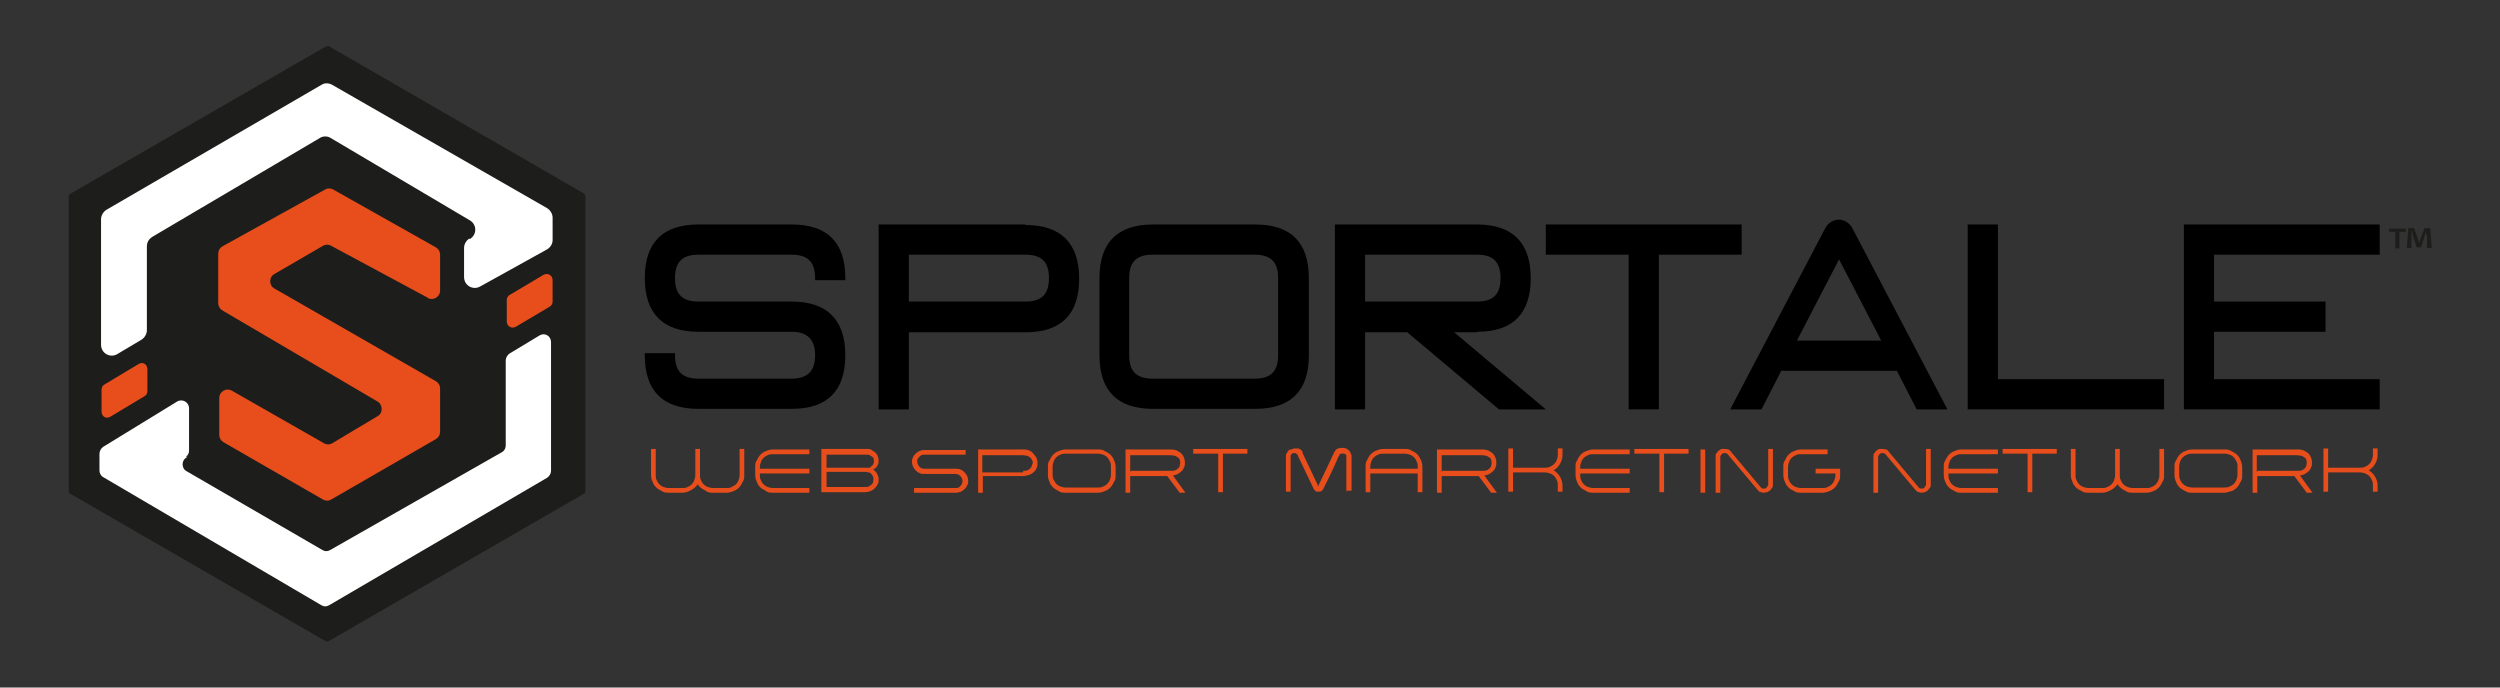
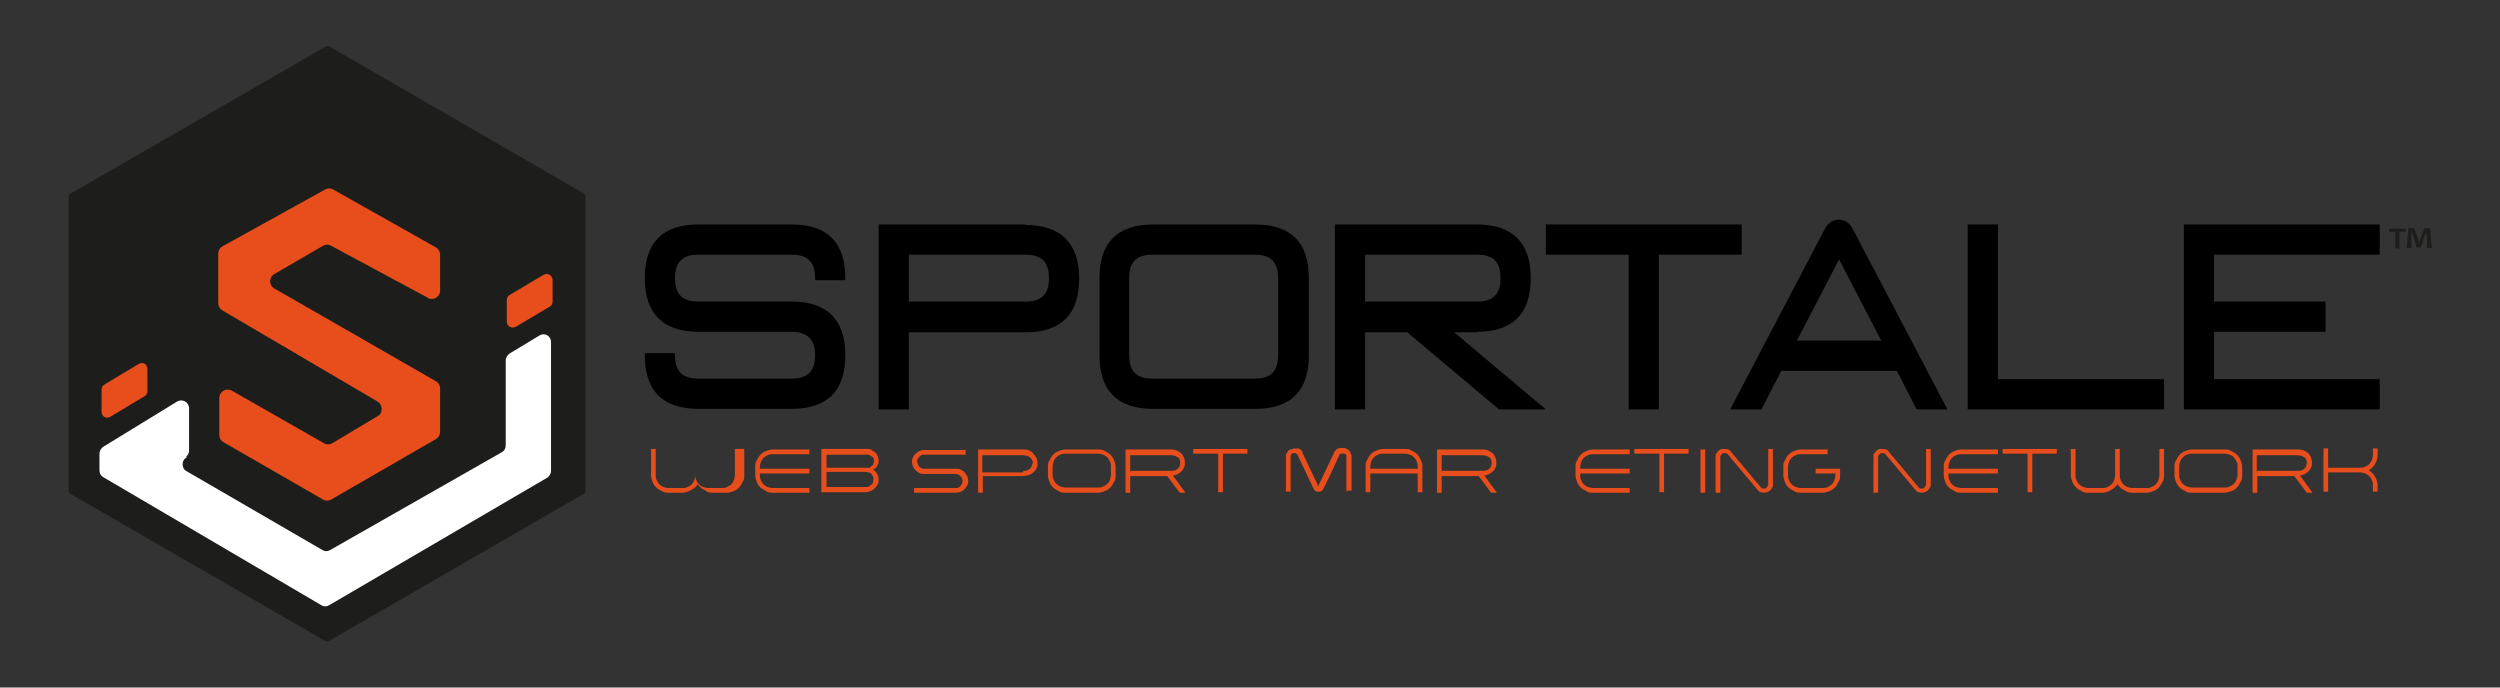
<svg xmlns="http://www.w3.org/2000/svg" id="Livello_1" data-name="Livello 1" version="1.1" viewBox="0 0 480 132">
  <rect x="0" y="0" width="480" height="132" fill="#333333" stroke="none" />
  <defs>
    <style>
      .cls-1 {
        fill: #000;
      }

      .cls-1, .cls-2, .cls-3, .cls-4 {
        stroke-width: 0px;
      }

      .cls-2 {
        fill: #e84e1b;
      }

      .cls-5 {
        stroke: #1d1d1b;
        stroke-miterlimit: 10;
        stroke-width: 0px;
      }

      .cls-5, .cls-3 {
        fill: #1d1d1b;
      }

      .cls-4 {
        fill: #fff;
      }
    </style>
  </defs>
  <g>
    <path class="cls-5" d="M112.2,37.2L63.2,8.9c-.2-.1-.4-.1-.6,0L13.5,37.2c-.2.1-.3.3-.3.5v56.6c0,.2.1.4.3.5l49,28.3c.2.1.4.1.6,0l49-28.3c.2-.1.3-.3.3-.5v-56.6c0-.2-.1-.4-.3-.5Z" />
    <path class="cls-4" d="M36,87.7l-.3.2c-.9.6-.8,2,0,2.5l26.2,15.2c.5.3,1,.3,1.5,0l33-18.8c.5-.3.7-.8.7-1.3v-16.3c0-.5.3-1,.7-1.3l5.8-3.5c1-.6,2.2.1,2.2,1.3v24.7c0,.5-.3,1-.7,1.3l-41.9,24.5c-.5.3-1,.3-1.5,0l-41.9-24.6c-.5-.3-.7-.8-.7-1.3v-3.2c0-.5.3-1,.7-1.3l14.2-8.7c1-.6,2.3.1,2.3,1.3v8.1c0,.5-.2.9-.6,1.2Z" />
    <path class="cls-2" d="M82.2,57.2l-18.6-10c-.5-.3-1.1-.3-1.6,0l-9.3,5.4c-1.1.6-1.1,2.2,0,2.8l31,17.8c.5.3.8.8.8,1.4v8.3c0,.6-.3,1.1-.8,1.4l-20.1,11.6c-.5.3-1.1.3-1.6,0l-19.1-11c-.5-.3-.8-.8-.8-1.4v-7.1c0-1.2,1.3-2,2.4-1.4l17.7,10.1c.5.3,1.1.3,1.6,0l8.7-5.2c1.1-.6,1-2.2,0-2.8l-29.8-17.5c-.5-.3-.8-.8-.8-1.4v-9.5c0-.6.3-1.1.8-1.4l19.7-10.9c.5-.3,1.1-.3,1.6,0l19.7,11.1c.5.3.8.8.8,1.4v6.9c0,1.2-1.3,2-2.4,1.4Z" />
-     <path class="cls-4" d="M90.2,45.9h0c1.4-.8,1.4-2.8,0-3.6l-26.7-15.8c-.6-.4-1.5-.4-2.1,0l-32.2,19c-.6.4-1,1-1,1.8v16.1c0,.7-.4,1.4-1,1.8l-4.7,2.8c-1.4.8-3.1-.2-3.1-1.8v-24.1c0-.7.4-1.4,1-1.8l41.3-24c.6-.4,1.4-.4,2.1,0l41.3,23.7c.6.4,1,1.1,1,1.8v4.3c0,.7-.4,1.4-1.1,1.8l-12.8,7.1c-1.4.8-3.1-.2-3.1-1.8v-5.6c0-.7.4-1.4,1-1.8Z" />
    <g>
-       <path class="cls-2" d="M142.9,86.2v5c0,.5,0,.9-.3,1.3-.2.4-.4.8-.7,1.1-.3.3-.7.6-1.1.7-.4.2-.9.3-1.3.3h-2.6c-.5,0-.9,0-1.3-.3s-.8-.4-1.1-.7-.2-.2-.3-.3-.2-.2-.2-.4c0,.1-.2.3-.3.4,0,.1-.2.2-.3.3-.3.3-.7.5-1.1.7-.4.2-.9.3-1.3.3h-2.6c-.5,0-.9,0-1.3-.3-.4-.2-.8-.4-1.1-.7-.3-.3-.6-.7-.7-1.1-.2-.4-.3-.9-.3-1.3v-5h.9v5c0,.3,0,.7.2,1,.1.3.3.6.5.8.2.2.5.4.8.5.3.1.6.2,1,.2h2.6c.4,0,.7,0,1-.2.3-.1.6-.3.8-.5.2-.2.4-.5.5-.8.1-.3.2-.6.2-1v-5h.9v5c0,.3,0,.7.2,1,.1.3.3.6.5.8.2.2.5.4.8.5.3.1.6.2,1,.2h2.6c.3,0,.7,0,1-.2s.6-.3.8-.5.4-.5.5-.8.2-.6.2-1v-5h.9Z" />
+       <path class="cls-2" d="M142.9,86.2v5c0,.5,0,.9-.3,1.3-.2.4-.4.8-.7,1.1-.3.3-.7.6-1.1.7-.4.2-.9.3-1.3.3h-2.6c-.5,0-.9,0-1.3-.3s-.8-.4-1.1-.7-.2-.2-.3-.3-.2-.2-.2-.4c0,.1-.2.3-.3.4,0,.1-.2.2-.3.3-.3.3-.7.5-1.1.7-.4.2-.9.3-1.3.3h-2.6c-.5,0-.9,0-1.3-.3-.4-.2-.8-.4-1.1-.7-.3-.3-.6-.7-.7-1.1-.2-.4-.3-.9-.3-1.3v-5h.9v5c0,.3,0,.7.2,1,.1.3.3.6.5.8.2.2.5.4.8.5.3.1.6.2,1,.2h2.6c.4,0,.7,0,1-.2.3-.1.6-.3.8-.5.2-.2.4-.5.5-.8.1-.3.2-.6.2-1v-5v5c0,.3,0,.7.2,1,.1.3.3.6.5.8.2.2.5.4.8.5.3.1.6.2,1,.2h2.6c.3,0,.7,0,1-.2s.6-.3.8-.5.4-.5.5-.8.2-.6.2-1v-5h.9Z" />
      <path class="cls-2" d="M146.6,87.9c-.2.2-.4.5-.5.8-.1.3-.2.6-.2,1v.3h9.5v.9h-9.5v.3c0,.3,0,.7.2,1,.1.3.3.6.5.8.2.2.5.4.8.5.3.1.6.2,1,.2h7v.9h-7c-.5,0-.9,0-1.3-.3s-.8-.4-1.1-.7c-.3-.3-.6-.7-.7-1.1-.2-.4-.3-.9-.3-1.3v-1.5c0-.5,0-.9.3-1.3.2-.4.4-.8.7-1.1.3-.3.7-.6,1.1-.7.4-.2.9-.3,1.3-.3h7v.9h-7c-.3,0-.7,0-1,.2-.3.1-.6.3-.8.5Z" />
      <path class="cls-2" d="M167.7,90.2c.3.2.6.5.7.8.2.3.3.7.3,1.1s0,.6-.2.9c-.1.3-.3.5-.6.8-.2.2-.5.4-.8.5-.3.1-.6.2-1,.2h-8.4v-8.3h8.4c.2,0,.5,0,.7,0,.2,0,.5.1.7.3.2.1.4.3.6.4.2.2.3.4.4.6.1.3.2.6.2.9s0,.6-.2.9c-.1.3-.3.5-.6.7l-.3.2ZM158.7,89.8h7.5c.2,0,.4,0,.6,0,.2,0,.4-.1.5-.3.2-.1.3-.3.4-.4,0-.2.1-.3.1-.5s0-.4-.1-.6c0-.2-.2-.3-.4-.4-.2-.1-.3-.2-.5-.3-.2,0-.4,0-.6,0h-7.5v2.6ZM167.6,92.7c0-.2.1-.4.1-.6s0-.4-.1-.6c0-.2-.2-.3-.3-.5s-.3-.2-.5-.3c-.2,0-.4-.1-.6-.1h-7.5v2.9h7.5c.3,0,.6,0,.9-.3.3-.2.5-.4.6-.7Z" />
      <path class="cls-2" d="M183.5,94.6h-8v-.9h8c.2,0,.4,0,.5-.1.2,0,.3-.2.4-.3.1-.1.2-.3.3-.4,0-.2.1-.3.1-.5s0-.4-.1-.5c0-.2-.2-.3-.3-.5-.1-.1-.3-.2-.4-.3-.2,0-.4-.1-.5-.1h-6.1c-.3,0-.6,0-.9-.2-.3-.1-.5-.3-.7-.5-.2-.2-.4-.5-.5-.7-.1-.3-.2-.6-.2-.9s0-.6.2-.9c.1-.3.3-.5.5-.7.2-.2.5-.4.7-.5.3-.1.6-.2.9-.2h8v.9h-8c-.2,0-.4,0-.5.1s-.3.2-.4.3c-.1.1-.2.3-.3.4s-.1.3-.1.5c0,.4.2.7.4,1,.3.3.6.4,1,.4h6.1c.3,0,.6,0,.9.2.3.1.5.3.7.5.2.2.4.5.5.7.1.3.2.6.2.9s0,.6-.2.9c-.1.3-.3.5-.5.7-.2.2-.5.4-.7.5-.3.1-.6.2-.9.2Z" />
      <path class="cls-2" d="M188.7,94.6h-.9v-8.3h8.8c.3,0,.7,0,1,.2.3.1.6.3.8.6.2.2.4.5.6.8.1.3.2.6.2,1s0,.7-.2,1c-.1.3-.3.6-.6.8-.2.2-.5.4-.9.5-.3.1-.7.2-1,.2h-7.8v3.2ZM196.5,90.4c.2,0,.5,0,.7-.1.2,0,.4-.2.5-.3.2-.1.3-.3.4-.5,0-.2.1-.4.2-.6,0-.2,0-.4-.2-.6,0-.2-.2-.4-.4-.5-.2-.1-.3-.3-.6-.3-.2,0-.4-.1-.7-.1h-7.8v3.3h7.8Z" />
      <path class="cls-2" d="M204.6,94.6c-.5,0-.9,0-1.3-.3-.4-.2-.8-.4-1.1-.7-.3-.3-.6-.7-.7-1.1-.2-.4-.3-.9-.3-1.3v-1.5c0-.5,0-.9.3-1.3.2-.4.4-.8.7-1.1.3-.3.7-.6,1.1-.7.4-.2.9-.3,1.3-.3h6.2c.5,0,.9,0,1.3.3.4.2.8.4,1.1.7.3.3.6.7.7,1.1.2.4.3.9.3,1.3v1.5c0,.5,0,.9-.3,1.3-.2.4-.4.8-.7,1.1-.3.3-.7.6-1.1.7-.4.2-.9.3-1.3.3h-6.2ZM202.1,89.6v1.5c0,.3,0,.7.2,1s.3.6.5.8c.2.2.5.4.8.5.3.1.6.2,1,.2h6.2c.3,0,.7,0,1-.2.3-.1.6-.3.8-.5.2-.2.4-.5.5-.8.1-.3.2-.6.2-1v-1.5c0-.3,0-.7-.2-1s-.3-.6-.5-.8c-.2-.2-.5-.4-.8-.5-.3-.1-.6-.2-1-.2h-6.2c-.3,0-.7,0-1,.2-.3.1-.6.3-.8.5-.2.2-.4.5-.5.8-.1.3-.2.6-.2,1Z" />
      <path class="cls-2" d="M226.7,90.6c-.4.4-.9.6-1.5.7l2.4,3.3h-1.1l-2.4-3.2h-7.1v3.2h-.9v-8.3h8.7c.3,0,.5,0,.8.1.3,0,.5.2.7.3.4.2.7.5.9.9.2.4.3.8.3,1.2s0,.7-.2,1c-.1.3-.3.6-.6.8ZM217.1,90.4h7.8c.2,0,.4,0,.7-.1.2,0,.4-.2.5-.3.2-.1.3-.3.4-.5,0-.2.1-.4.1-.6s0-.4-.1-.6c0-.2-.2-.4-.4-.5-.2-.1-.4-.3-.6-.3-.2,0-.4-.1-.7-.1h-7.8v3.3Z" />
      <path class="cls-2" d="M239.6,87.1h-4.8v7.4h-.9v-7.4h-4.8v-.9h10.4v.9Z" />
      <path class="cls-2" d="M258.5,94.5v-6.8c0,0,0-.2,0-.3s-.1-.1-.2-.2-.1,0-.2-.1-.2,0-.2,0h-.1c-.1,0-.2,0-.4,0-.1,0-.2.2-.3.4,0,0-.2.3-.4.8,0,.2-.2.4-.3.7-.1.3-.3.7-.5,1.1-.2.4-.4.9-.7,1.5-.3.6-.6,1.2-1,2-.1.3-.3.5-.4.6-.2.2-.3.2-.5.2h-.2c-.3,0-.5,0-.6-.2-.1-.1-.3-.3-.4-.6l-2.9-6.1c0-.1-.1-.2-.2-.3,0,0-.1-.1-.2-.2,0,0-.2,0-.3,0h-.1c0,0-.2,0-.2,0,0,0-.1,0-.2.2,0,0-.1.1-.2.2,0,0,0,.1,0,.2v6.8h-.9v-6.8c0-.2,0-.4.1-.5s.2-.3.3-.5c.1-.1.3-.3.5-.3.2,0,.4-.1.6-.2h.2c.1,0,.2,0,.3,0s.2,0,.3,0c0,0,.2,0,.3.1,0,0,.2.1.3.2,0,0,.2.2.2.2,0,0,.1.2.1.2,0,0,0,0,0,.2l2.9,6.1s0,0,0,.2,0,0,.1,0h0s0,0,.1-.1c0,0,0,0,0-.1h0s2.9-6.1,2.9-6.1c0-.2.2-.3.3-.5.1-.2.3-.3.5-.4.1,0,.2,0,.3-.1.1,0,.3,0,.4,0h.2c.2,0,.4,0,.6.1.2,0,.3.2.5.3.1.1.3.3.4.5,0,.2.1.3.2.5v6.8h-.9Z" />
      <path class="cls-2" d="M272.1,87.2c.3.3.5.7.7,1.1.2.4.3.9.3,1.3v4.9h-.9v-3.6h-9.1v3.6h-.9v-4.9c0-.5,0-.9.3-1.3.2-.4.4-.8.7-1.1.3-.3.7-.6,1.1-.7.4-.2.9-.3,1.3-.3h4.1c.5,0,.9,0,1.3.3.4.2.8.4,1.1.7ZM272.2,90v-.4c0-.3,0-.7-.2-1-.1-.3-.3-.6-.5-.8-.2-.2-.5-.4-.8-.5-.3-.1-.6-.2-1-.2h-4.1c-.3,0-.7,0-1,.2-.3.1-.6.3-.8.5-.2.2-.4.5-.5.8-.1.3-.2.6-.2,1v.4h9.1Z" />
      <path class="cls-2" d="M286.5,90.6c-.4.4-.9.6-1.5.7l2.4,3.3h-1.1l-2.4-3.2h-7.1v3.2h-.9v-8.3h8.7c.3,0,.5,0,.8.1.3,0,.5.2.7.3.4.2.7.5.9.9.2.4.3.8.3,1.2s0,.7-.2,1c-.1.3-.3.6-.6.8ZM276.9,90.4h7.8c.2,0,.4,0,.7-.1.2,0,.4-.2.5-.3.2-.1.3-.3.4-.5,0-.2.1-.4.1-.6s0-.4-.1-.6c0-.2-.2-.4-.4-.5-.2-.1-.4-.3-.6-.3-.2,0-.4-.1-.7-.1h-7.8v3.3Z" />
-       <path class="cls-2" d="M300,87.4c0,.6-.2,1.2-.5,1.7-.3.5-.7.9-1.2,1.2.5.3.9.7,1.2,1.2.3.5.5,1.1.5,1.7v1.2h-.9v-1.2c0-.3,0-.7-.2-1-.1-.3-.3-.6-.5-.8-.2-.2-.5-.4-.8-.5-.3-.1-.6-.2-1-.2h-6.1v3.7h-.9v-8.3h.9v3.7h6.1c.3,0,.7,0,1-.2.3-.1.6-.3.8-.5.2-.2.4-.5.5-.8.1-.3.2-.6.2-1v-1.2h.9v1.2Z" />
      <path class="cls-2" d="M304.1,87.9c-.2.2-.4.5-.5.8-.1.3-.2.6-.2,1v.3h9.5v.9h-9.5v.3c0,.3,0,.7.2,1,.1.3.3.6.5.8.2.2.5.4.8.5.3.1.6.2,1,.2h7v.9h-7c-.5,0-.9,0-1.3-.3-.4-.2-.8-.4-1.1-.7-.3-.3-.6-.7-.7-1.1-.2-.4-.3-.9-.3-1.3v-1.5c0-.5,0-.9.3-1.3.2-.4.4-.8.7-1.1.3-.3.7-.6,1.1-.7.4-.2.9-.3,1.3-.3h7v.9h-7c-.3,0-.7,0-1,.2-.3.1-.6.3-.8.5Z" />
      <path class="cls-2" d="M324.3,87.1h-4.8v7.4h-.9v-7.4h-4.8v-.9h10.4v.9Z" />
      <path class="cls-2" d="M326.5,94.6v-8.3h.9v8.3h-.9Z" />
      <path class="cls-2" d="M338,94.5c-.1,0-.2-.1-.3-.2s-.2-.2-.3-.3l-5.7-6.8c0,0-.2-.2-.3-.2s-.2,0-.3,0c-.2,0-.4,0-.5.2-.2.1-.2.3-.3.5v6.9h-.9v-7h0c0-.3,0-.5.2-.6.1-.2.2-.3.4-.5.2-.1.3-.2.5-.3.2,0,.4,0,.6,0s.5,0,.7.1c.2,0,.4.2.6.5l5.7,6.8c0,0,.2.2.3.2s.2,0,.3,0c.2,0,.4,0,.5-.2s.2-.3.3-.5v-6.9h.9v6.9c0,.2,0,.4-.2.6-.1.2-.2.3-.4.5-.2.1-.3.2-.5.3-.2,0-.4.1-.6.1s-.5,0-.7-.2Z" />
      <path class="cls-2" d="M349.9,94.6h-4.1c-.5,0-.9,0-1.3-.3-.4-.2-.8-.4-1.1-.7-.3-.3-.6-.7-.7-1.1-.2-.4-.3-.9-.3-1.3v-1.5c0-.5,0-.9.3-1.3.2-.4.4-.8.7-1.1.3-.3.7-.6,1.1-.7.4-.2.9-.3,1.3-.3h5.1v.9h-5.1c-.3,0-.7,0-1,.2-.3.1-.6.3-.8.5-.2.2-.4.5-.5.8-.1.3-.2.6-.2,1v1.5c0,.3,0,.7.2,1,.1.3.3.6.5.8.2.2.5.4.8.5.3.1.6.2,1,.2h4.1c.3,0,.7,0,1-.2.3-.1.6-.3.8-.5.2-.2.4-.5.5-.8.1-.3.2-.6.2-1v-.3h-3.8v-.9h4.7v1.2c0,.5,0,.9-.3,1.3-.2.4-.4.8-.7,1.1-.3.3-.7.6-1.1.7-.4.2-.9.3-1.3.3Z" />
      <path class="cls-2" d="M368.3,94.5c-.1,0-.2-.1-.3-.2,0,0-.2-.2-.3-.3l-5.7-6.8c0,0-.2-.2-.3-.2,0,0-.2,0-.3,0-.2,0-.4,0-.5.2-.2.1-.2.3-.3.5v6.9h-.9v-7h0c0-.3,0-.5.2-.6.1-.2.2-.3.4-.5.2-.1.3-.2.5-.3.2,0,.4,0,.6,0s.5,0,.7.1c.2,0,.4.2.6.5l5.7,6.8c0,0,.2.2.3.2s.2,0,.3,0c.2,0,.4,0,.5-.2s.2-.3.3-.5v-6.9h.9v6.9c0,.2,0,.4-.2.6s-.2.3-.4.5c-.2.1-.3.2-.5.3-.2,0-.4.1-.6.1s-.5,0-.7-.2Z" />
      <path class="cls-2" d="M374.8,87.9c-.2.2-.4.5-.5.8-.1.3-.2.6-.2,1v.3h9.5v.9h-9.5v.3c0,.3,0,.7.2,1,.1.3.3.6.5.8.2.2.5.4.8.5.3.1.6.2,1,.2h7v.9h-7c-.5,0-.9,0-1.3-.3-.4-.2-.8-.4-1.1-.7-.3-.3-.6-.7-.7-1.1-.2-.4-.3-.9-.3-1.3v-1.5c0-.5,0-.9.3-1.3.2-.4.4-.8.7-1.1.3-.3.7-.6,1.1-.7.4-.2.9-.3,1.3-.3h7v.9h-7c-.3,0-.7,0-1,.2-.3.1-.6.3-.8.5Z" />
      <path class="cls-2" d="M395,87.1h-4.8v7.4h-.9v-7.4h-4.8v-.9h10.4v.9Z" />
      <path class="cls-2" d="M415.5,86.2v5c0,.5,0,.9-.3,1.3-.2.4-.4.8-.7,1.1-.3.3-.7.6-1.1.7-.4.2-.9.3-1.3.3h-2.6c-.5,0-.9,0-1.3-.3-.4-.2-.8-.4-1.1-.7-.1-.1-.2-.2-.3-.3,0-.1-.2-.2-.2-.4,0,.1-.2.3-.3.4s-.2.2-.3.3c-.3.3-.7.5-1.1.7-.4.2-.9.3-1.3.3h-2.6c-.5,0-.9,0-1.3-.3-.4-.2-.8-.4-1.1-.7-.3-.3-.6-.7-.7-1.1-.2-.4-.3-.9-.3-1.3v-5h.9v5c0,.3,0,.7.2,1,.1.3.3.6.5.8.2.2.5.4.8.5.3.1.6.2,1,.2h2.6c.4,0,.7,0,1-.2.3-.1.6-.3.8-.5.2-.2.4-.5.5-.8.1-.3.2-.6.2-1v-5h.9v5c0,.3,0,.7.2,1,.1.3.3.6.5.8.2.2.5.4.8.5.3.1.6.2,1,.2h2.6c.3,0,.7,0,1-.2.3-.1.6-.3.8-.5.2-.2.4-.5.5-.8.1-.3.2-.6.2-1v-5h.9Z" />
      <path class="cls-2" d="M420.9,94.6c-.5,0-.9,0-1.3-.3-.4-.2-.8-.4-1.1-.7-.3-.3-.6-.7-.7-1.1-.2-.4-.3-.9-.3-1.3v-1.5c0-.5,0-.9.3-1.3.2-.4.4-.8.7-1.1.3-.3.7-.6,1.1-.7.4-.2.9-.3,1.3-.3h6.2c.5,0,.9,0,1.3.3.4.2.8.4,1.1.7.3.3.6.7.7,1.1.2.4.3.9.3,1.3v1.5c0,.5,0,.9-.3,1.3-.2.4-.4.8-.7,1.1-.3.3-.7.6-1.1.7s-.9.3-1.3.3h-6.2ZM418.4,89.6v1.5c0,.3,0,.7.2,1,.1.3.3.6.5.8.2.2.5.4.8.5.3.1.6.2,1,.2h6.2c.3,0,.7,0,1-.2.3-.1.6-.3.8-.5.2-.2.4-.5.5-.8s.2-.6.2-1v-1.5c0-.3,0-.7-.2-1s-.3-.6-.5-.8c-.2-.2-.5-.4-.8-.5-.3-.1-.6-.2-1-.2h-6.2c-.3,0-.7,0-1,.2-.3.1-.6.3-.8.5-.2.2-.4.5-.5.8-.1.3-.2.6-.2,1Z" />
      <path class="cls-2" d="M443.1,90.6c-.4.4-.9.6-1.5.7l2.4,3.3h-1.1l-2.4-3.2h-7.1v3.2h-.9v-8.3h8.7c.3,0,.5,0,.8.1.3,0,.5.2.7.3.4.2.7.5.9.9.2.4.3.8.3,1.2s0,.7-.2,1c-.1.3-.3.6-.6.8ZM433.4,90.4h7.8c.2,0,.4,0,.7-.1.2,0,.4-.2.5-.3.2-.1.3-.3.4-.5,0-.2.1-.4.1-.6s0-.4-.1-.6c0-.2-.2-.4-.4-.5-.2-.1-.4-.3-.6-.3-.2,0-.4-.1-.7-.1h-7.8v3.3Z" />
      <path class="cls-2" d="M456.5,87.4c0,.6-.2,1.2-.5,1.7-.3.5-.7.9-1.2,1.2.5.3.9.7,1.2,1.2.3.5.5,1.1.5,1.7v1.2h-.9v-1.2c0-.3,0-.7-.2-1-.1-.3-.3-.6-.5-.8-.2-.2-.5-.4-.8-.5-.3-.1-.6-.2-1-.2h-6.1v3.7h-.9v-8.3h.9v3.7h6.1c.3,0,.7,0,1-.2.3-.1.6-.3.8-.5.2-.2.4-.5.5-.8.1-.3.2-.6.2-1v-1.2h.9v1.2Z" />
    </g>
    <path class="cls-2" d="M105.5,58.9l-6.4,3.8c-.8.5-1.8,0-1.8-1v-4.1c0-.4.2-.8.6-1l6.4-3.8c.8-.5,1.8,0,1.8,1v4.1c0,.4-.2.8-.6,1Z" />
    <path class="cls-2" d="M27.7,76.1l-6.5,3.9c-.8.5-1.7,0-1.7-1v-4.2c0-.4.2-.8.6-1l6.5-3.9c.8-.5,1.7,0,1.7,1v4.2c0,.4-.2.8-.6,1Z" />
    <path class="cls-1" d="M152,43.1h-17.9c-6.9,0-10.3,3.5-10.3,10.3s3.5,10.3,10.3,10.3h17.9c3,0,4.5,1.5,4.5,4.5s-1.4,4.5-4.5,4.5h-17.9c-3.1,0-4.5-1.4-4.5-4.5v-.4h-5.8v.4c0,6.9,3.5,10.3,10.3,10.3h17.9c6.9,0,10.3-3.5,10.3-10.3s-3.5-10.3-10.3-10.3h-17.9c-3.1,0-4.5-1.4-4.5-4.5s1.4-4.5,4.5-4.5h17.9c3.1,0,4.5,1.4,4.5,4.5v.4h5.8v-.4c0-6.9-3.5-10.3-10.3-10.3Z" />
    <path class="cls-1" d="M196.9,43.1h-28.2v35.5h5.8v-14.8h22.4c6.9,0,10.3-3.5,10.3-10.3s-3.5-10.3-10.3-10.3ZM196.9,57.9h-22.4v-9h22.4c3.1,0,4.5,1.4,4.5,4.5s-1.4,4.5-4.5,4.5Z" />
    <path class="cls-1" d="M241,43.1h-19.6c-6.9,0-10.3,3.5-10.3,10.3v14.8c0,6.9,3.5,10.3,10.3,10.3h19.6c6.9,0,10.3-3.5,10.3-10.3v-14.8c0-6.9-3.5-10.3-10.3-10.3ZM216.8,53.4c0-3.1,1.4-4.5,4.5-4.5h19.6c3.1,0,4.5,1.4,4.5,4.5v14.8c0,3.1-1.4,4.5-4.5,4.5h-19.6c-3.1,0-4.5-1.4-4.5-4.5v-14.8Z" />
    <path class="cls-1" d="M283.6,63.7c6.9,0,10.3-3.5,10.3-10.3s-3.5-10.3-10.3-10.3h-27.3v35.5h5.8v-14.8h8.1l17.6,14.8h9l-17.6-14.8h4.4ZM262.1,48.9h21.5c3.1,0,4.5,1.4,4.5,4.5s-1.4,4.5-4.5,4.5h-21.5v-9Z" />
    <polygon class="cls-1" points="334.4 43.1 296.8 43.1 296.8 48.9 312.7 48.9 312.7 78.6 318.5 78.6 318.5 48.9 334.4 48.9 334.4 43.1" />
    <path class="cls-1" d="M332.3,78.6h5.9l3.8-7.4h22.2l3.8,7.4h5.9l-18.2-34.7c-1.2-2.3-4.1-2.3-5.3,0l-18.2,34.7ZM353.1,49.8l8.1,15.6h-16.2l8.1-15.6Z" />
    <polygon class="cls-1" points="383.6 43.1 377.8 43.1 377.8 78.6 415.5 78.6 415.5 72.8 383.6 72.8 383.6 43.1" />
    <polygon class="cls-1" points="456.9 48.9 456.9 43.1 419.3 43.1 419.3 78.6 456.9 78.6 456.9 72.8 425.1 72.8 425.1 63.7 446.5 63.7 446.5 57.9 425.1 57.9 425.1 48.9 456.9 48.9" />
  </g>
  <path class="cls-3" d="M461.9,43.9v.6h-1.2v3.2h-.8v-3.2h-1.2v-.6h3.2ZM466,47.7v-2.3c-.2-.3-.2-.7-.2-1.1h0c0,.3-.2.8-.3,1.1l-.7,2.1h-.8l-.7-2.2c0-.3-.2-.7-.3-1.1h0c0,.4,0,.7,0,1.1v2.3h-.9l.3-3.8h1.1l.7,1.9c0,.3.2.6.3,1h0c0-.4.2-.7.3-1l.7-1.9h1.1l.3,3.8h-.8Z" />
</svg>